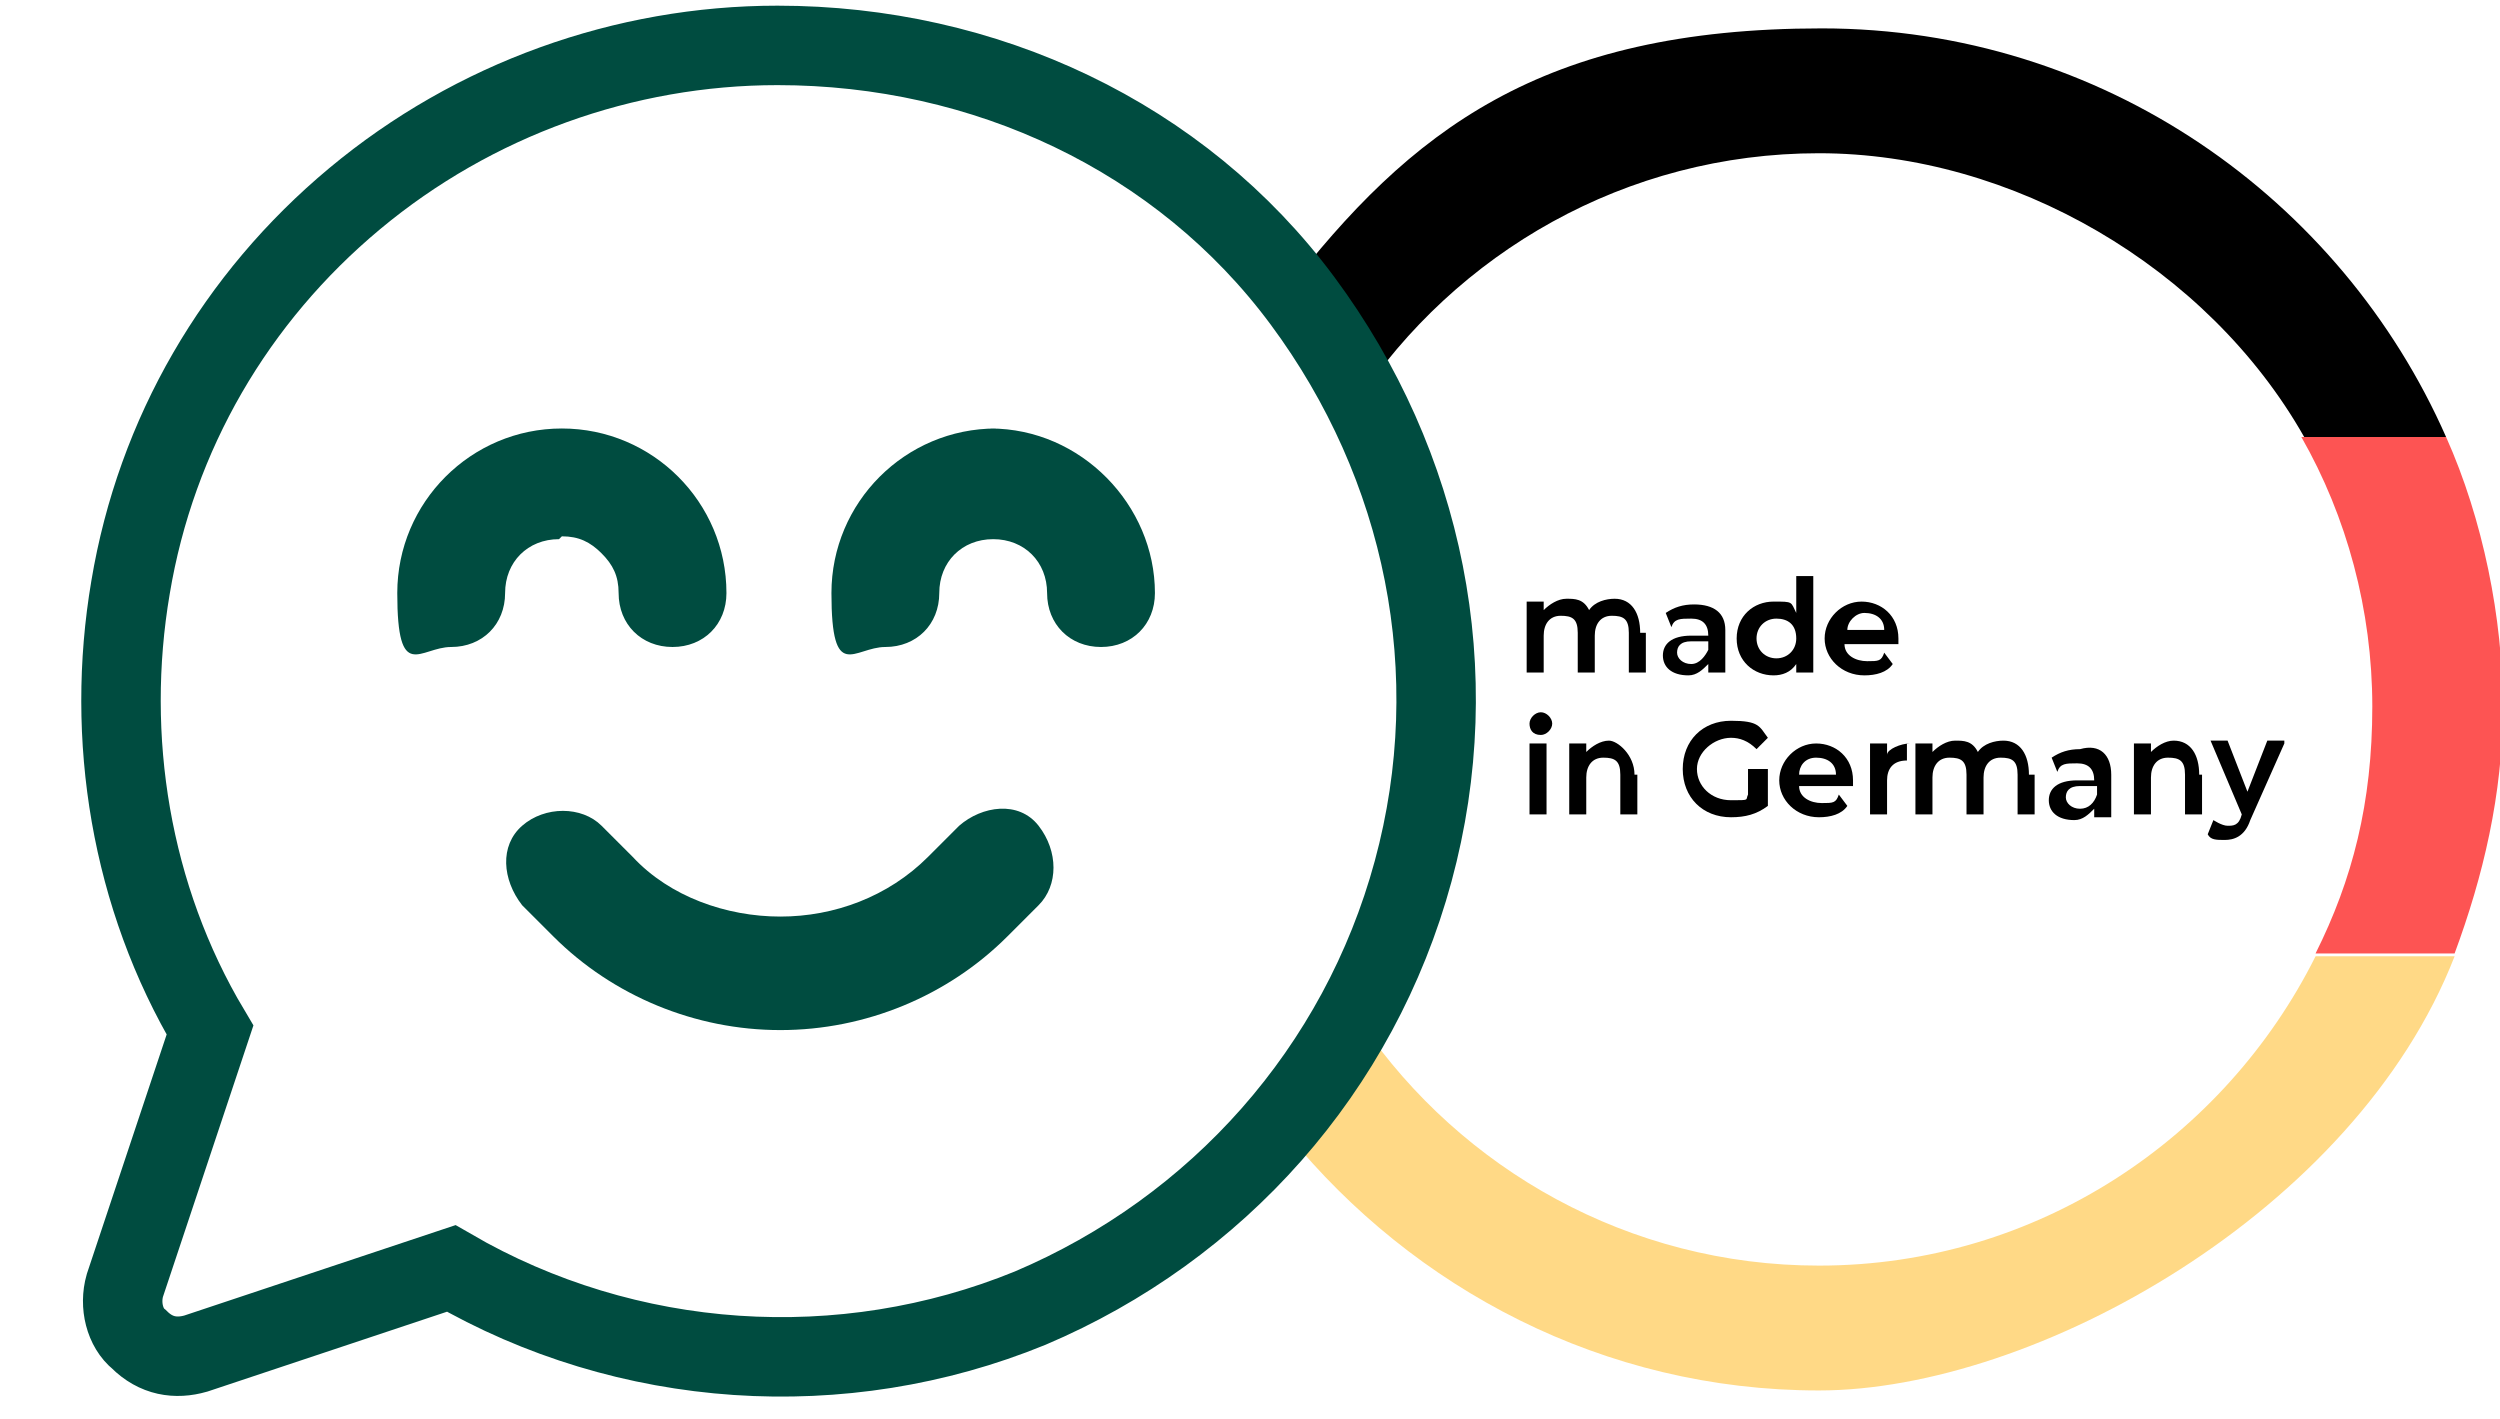
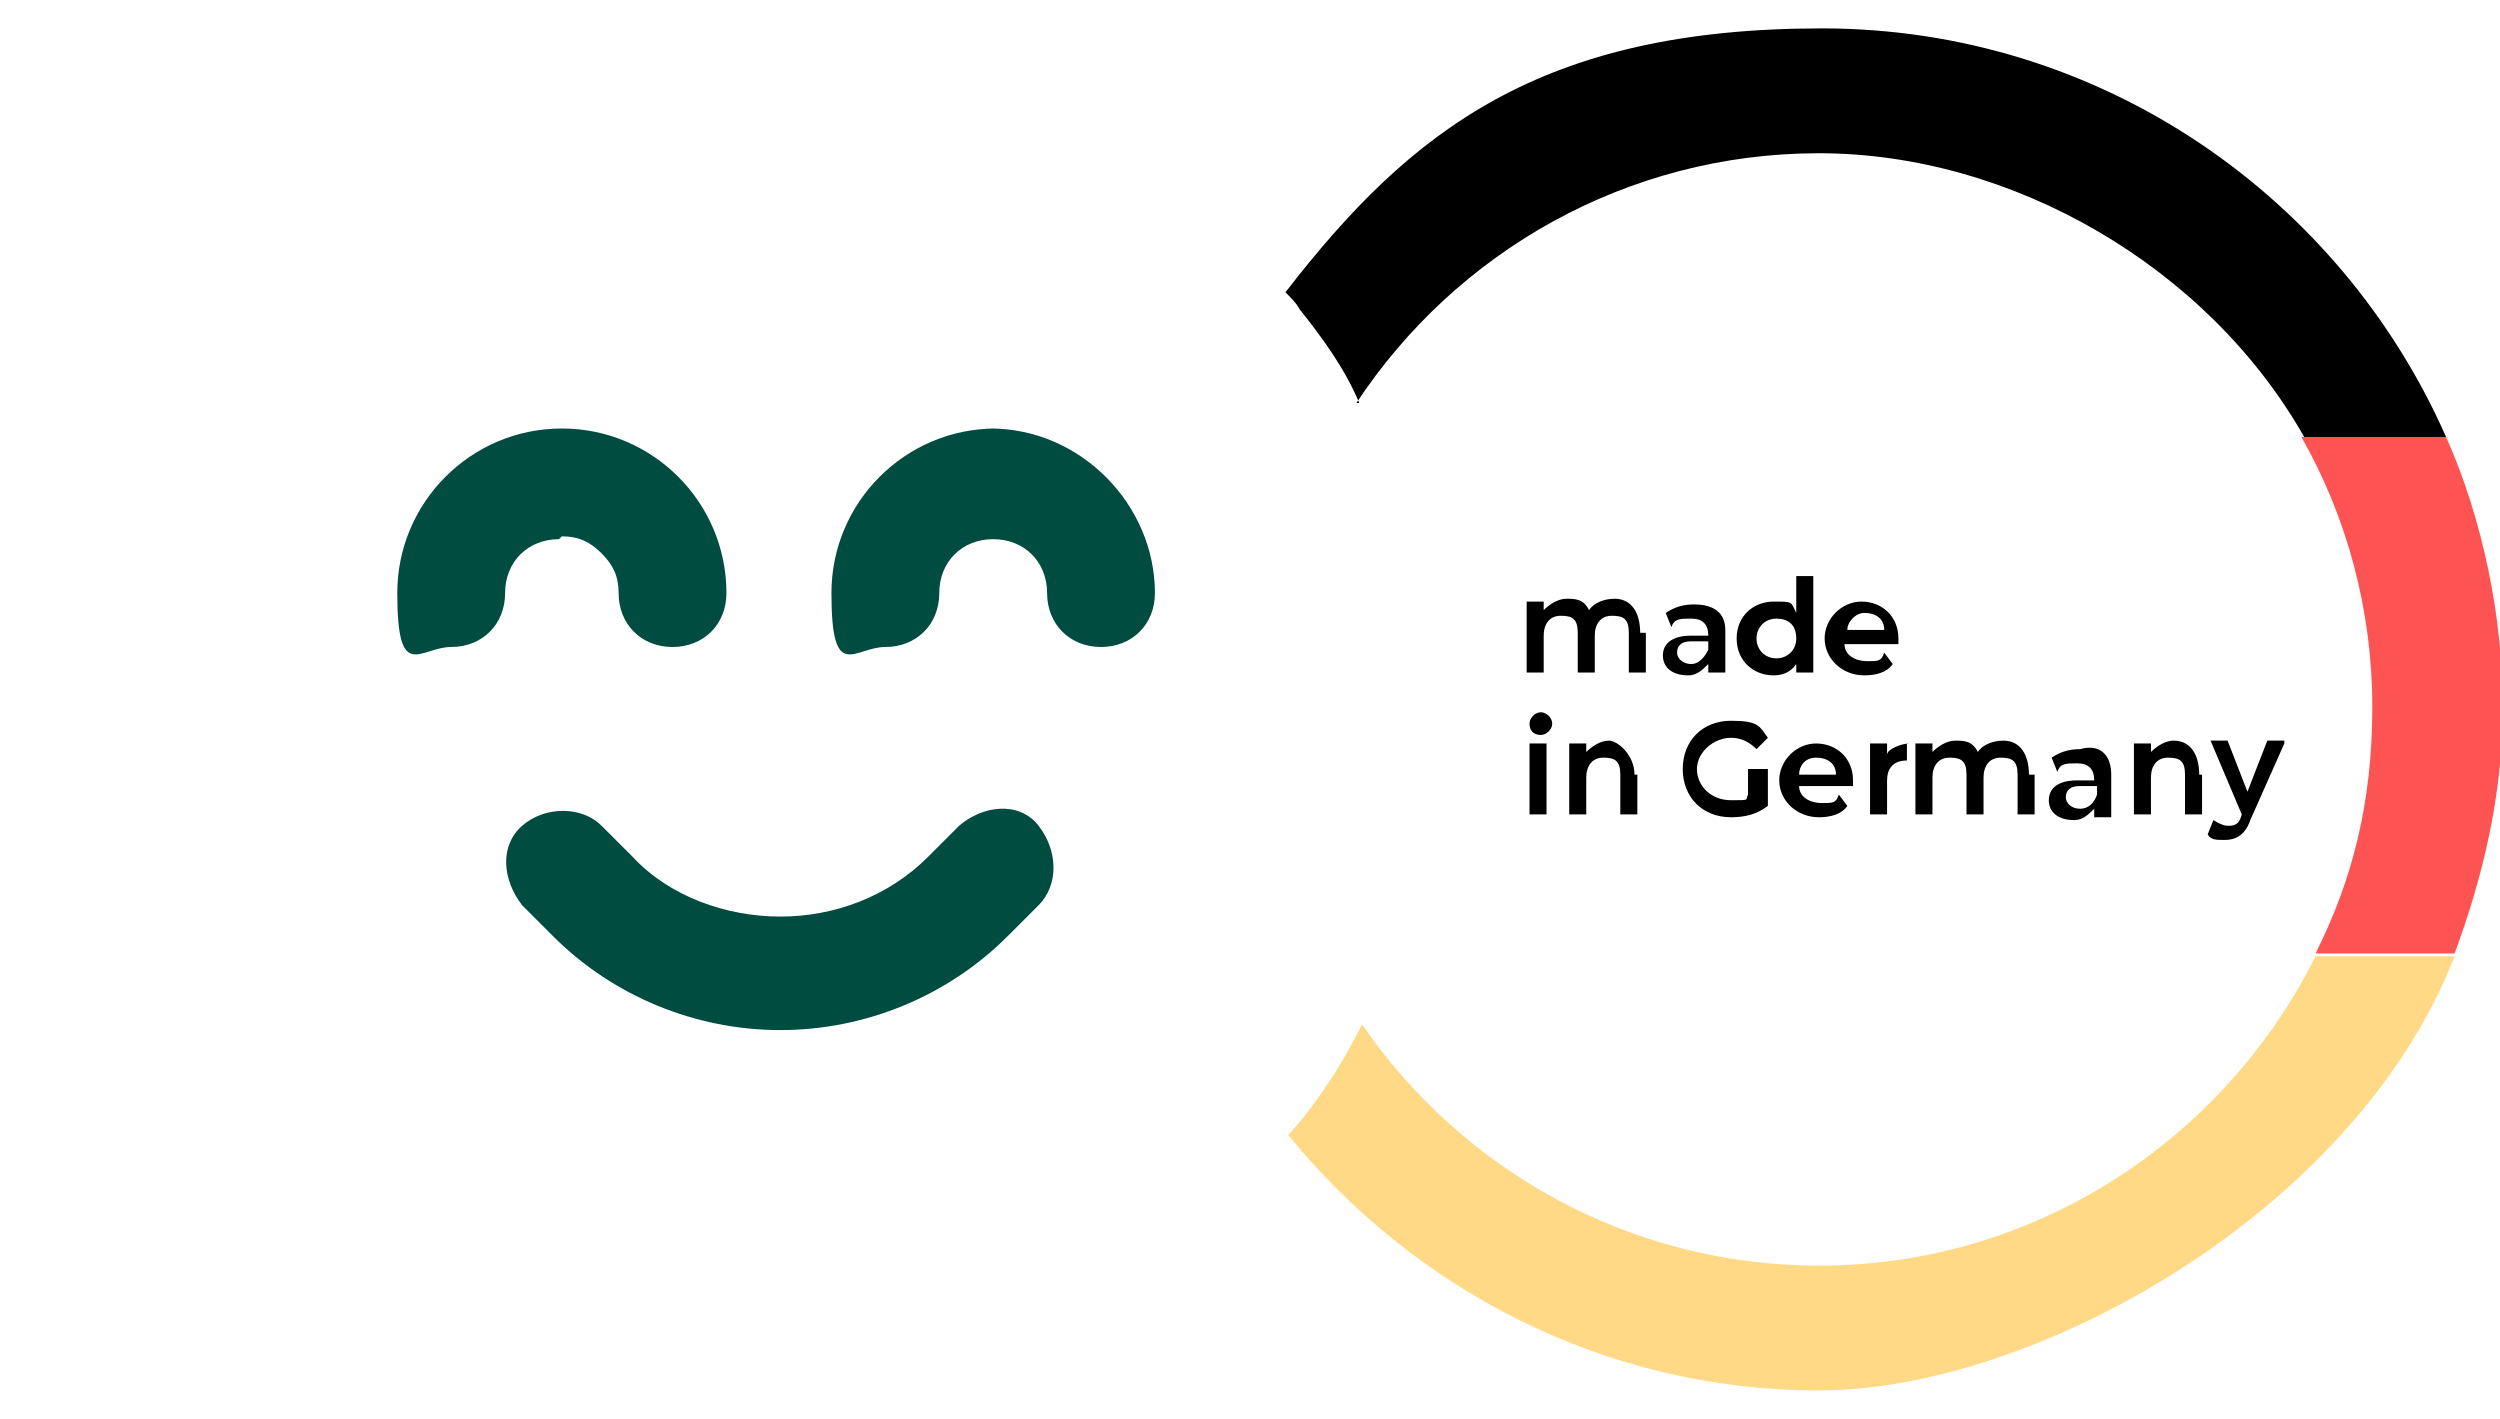
<svg xmlns="http://www.w3.org/2000/svg" viewBox="0 0 88.1 50" version="1.1" id="_Layer_">
  <defs>
    <style>
      .st0, .st1 {
        fill: none;
      }

      .st2 {
        fill: #ffd986;
      }

      .st3 {
        isolation: isolate;
      }

      .st1 {
        stroke: #004c40;
        stroke-miterlimit: 10;
        stroke-width: 2.8px;
      }

      .st4 {
        fill: #004c40;
      }

      .st5 {
        fill: #fd5453;
      }
    </style>
  </defs>
  <g>
    <path d="M64.1,5.4c-6.8,0-12.7,3.5-16.3,8.8,2.8,5.2,3.5,11.4,1.9,17.2-.5,1.7-1,3.2-1.8,4.7,3.5,5.1,9.4,8.5,16.1,8.5s14.3-4.4,17.5-10.9c1.3-2.7,2-5.6,2-8.7s-.9-6.7-2.5-9.5c-3.3-6.1-9.6-10.1-17-10.1h0Z" class="st0" />
    <path d="M47.8,14.2c3.5-5.3,9.5-8.8,16.3-8.8s13.7,4,17.1,10h5c-3.7-8.4-12.1-14.4-22-14.4s-14.5,3.6-18.9,9.3c.2.2.4.4.5.6.8,1,1.6,2.1,2.1,3.3h0Z" />
    <path d="M64.1,44.6c-6.7,0-12.6-3.4-16.1-8.5-.7,1.4-1.6,2.8-2.6,3.9,4.4,5.4,11.1,9,18.7,9s18.9-6.3,22.4-15.3h-4.9c-3.2,6.4-9.8,10.9-17.5,10.9h0Z" class="st2" />
    <path d="M86.1,15.4h-5c1.6,2.8,2.5,6.1,2.5,9.5s-.7,6.1-2,8.7h4.9c1-2.7,1.7-5.6,1.7-8.7s-.7-6.6-2-9.5h0Z" class="st5" />
  </g>
  <g class="st3">
    <path d="M58,22.3v1.4h-.6v-1.4c0-.5-.2-.6-.6-.6s-.6.3-.6.7v1.3h-.6v-1.4c0-.5-.2-.6-.6-.6s-.6.3-.6.7v1.3h-.6v-2.5h.6v.3c.2-.2.5-.4.8-.4s.6,0,.8.4c.2-.3.6-.4.9-.4.6,0,.9.5.9,1.2h0Z" />
  </g>
  <g class="st3">
    <path d="M60.8,22.2v1.5h-.6v-.3c-.2.2-.4.4-.7.4-.6,0-.9-.3-.9-.7s.3-.7,1-.7h.6c0-.4-.2-.6-.6-.6s-.6,0-.7.3l-.2-.5c.3-.2.6-.3,1-.3.7,0,1.1.3,1.1.9h0ZM60.2,22.9v-.3h-.6c-.4,0-.5.2-.5.4s.2.4.5.4.5-.3.6-.5h0Z" />
    <path d="M63.9,20.3v3.4h-.6v-.3c-.2.3-.5.4-.8.4-.7,0-1.3-.5-1.3-1.3s.6-1.3,1.3-1.3.6,0,.8.4v-1.3h.6ZM63.3,22.5c0-.5-.3-.7-.7-.7s-.7.3-.7.7.3.7.7.7.7-.3.7-.7Z" />
  </g>
  <g class="st3">
    <path d="M66.9,22.7h-1.9c0,.4.4.6.8.6s.5,0,.6-.3l.3.4c-.2.3-.6.4-1,.4-.8,0-1.4-.6-1.4-1.3s.6-1.3,1.3-1.3,1.3.5,1.3,1.3,0,.2,0,.3ZM65,22.2h1.4c0-.4-.3-.6-.7-.6-.3,0-.6.3-.6.6Z" />
  </g>
  <g class="st3">
    <path d="M53.9,25.5c0-.2.2-.4.4-.4s.4.2.4.4-.2.4-.4.4c-.3,0-.4-.2-.4-.4ZM53.9,26.2h.6v2.5h-.6v-2.5Z" />
  </g>
  <g class="st3">
    <path d="M57.7,27.3v1.4h-.6v-1.4c0-.5-.2-.6-.6-.6s-.6.3-.6.7v1.3h-.6v-2.5h.6v.3c.2-.2.5-.4.8-.4s.9.5.9,1.2h0Z" />
  </g>
  <g class="st3">
    <path d="M61.7,27.1h.6v1.3c-.4.3-.8.4-1.3.4-1,0-1.7-.7-1.7-1.7s.7-1.7,1.7-1.7,1,.2,1.3.6l-.4.4c-.3-.3-.6-.4-.9-.4-.6,0-1.2.5-1.2,1.1s.5,1.1,1.2,1.1.5,0,.6-.2v-.9h0Z" />
  </g>
  <g class="st3">
    <path d="M65.3,27.7h-1.9c0,.4.4.6.8.6s.5,0,.6-.3l.3.4c-.2.3-.6.4-1,.4-.8,0-1.4-.6-1.4-1.3s.6-1.3,1.3-1.3,1.3.5,1.3,1.3,0,.2,0,.3ZM63.3,27.3h1.4c0-.4-.3-.6-.7-.6s-.6.3-.6.6Z" />
  </g>
  <g class="st3">
    <path d="M67.2,26.2v.6h0c-.5,0-.7.3-.7.7v1.2h-.6v-2.5h.6v.4c0-.2.5-.4.8-.4h0Z" />
  </g>
  <g class="st3">
    <path d="M71.7,27.3v1.4h-.6v-1.4c0-.5-.2-.6-.6-.6s-.6.3-.6.7v1.3h-.6v-1.4c0-.5-.2-.6-.6-.6s-.6.3-.6.7v1.3h-.6v-2.5h.6v.3c.2-.2.5-.4.8-.4s.6,0,.8.4c.2-.3.6-.4.9-.4.6,0,.9.5.9,1.2h0Z" />
  </g>
  <g class="st3">
    <path d="M74.4,27.3v1.5h-.6v-.3c-.2.2-.4.4-.7.4-.6,0-.9-.3-.9-.7s.3-.7,1-.7h.6c0-.4-.2-.6-.6-.6s-.6,0-.7.3l-.2-.5c.3-.2.6-.3,1-.3.7-.2,1.1.2,1.1.9h0ZM73.9,28v-.3h-.6c-.4,0-.5.2-.5.4s.2.4.5.4.5-.2.6-.5h0Z" />
  </g>
  <g class="st3">
    <path d="M77.6,27.3v1.4h-.6v-1.4c0-.5-.2-.6-.6-.6s-.6.3-.6.7v1.3h-.6v-2.5h.6v.3c.2-.2.5-.4.8-.4.6,0,.9.5.9,1.2h0Z" />
    <path d="M80.5,26.2l-1.2,2.7c-.2.6-.6.7-.9.7s-.5,0-.6-.2l.2-.5c0,0,.3.2.5.2s.4,0,.5-.4h0c0,0-1.1-2.6-1.1-2.6h.6l.7,1.8.7-1.8h.6Z" />
  </g>
  <g>
-     <path d="M27.4,1.6c-5.4,0-10.7,1.9-14.9,5.4s-7,8.3-7.9,13.7c-.9,5.3,0,10.9,2.8,15.6l-3,9c-.2.7,0,1.5.5,1.9.6.6,1.3.7,2,.5l9-3c6.2,3.6,13.8,4.1,20.4,1.4,6.6-2.8,11.6-8.4,13.5-15.4s.4-14.3-3.9-20.1S34.7,1.6,27.4,1.6h0Z" class="st1" />
    <path d="M19.8,18.9c.6,0,1,.2,1.4.6.4.4.6.8.6,1.4,0,1.1.8,1.9,1.9,1.9s1.9-.8,1.9-1.9c0-3.2-2.6-5.8-5.8-5.8s-5.8,2.6-5.8,5.8.8,1.9,1.9,1.9,1.9-.8,1.9-1.9.8-1.9,1.9-1.9h0Z" class="st4" />
    <path d="M35.1,15.1c-3.2,0-5.8,2.6-5.8,5.8s.8,1.9,1.9,1.9,1.9-.8,1.9-1.9.8-1.9,1.9-1.9,1.9.8,1.9,1.9.8,1.9,1.9,1.9,1.9-.8,1.9-1.9c0-3.1-2.6-5.8-5.8-5.8h0Z" class="st4" />
    <path d="M33.8,29.1l-1.1,1.1h0c-1.4,1.4-3.3,2.1-5.2,2.1s-3.9-.7-5.2-2.1l-1.1-1.1h0c-.7-.7-2-.7-2.8,0s-.7,1.9,0,2.8l1.1,1.1h0c2.1,2.1,5,3.3,8,3.3s5.9-1.2,8-3.3l1.1-1.1h0c.7-.7.7-1.9,0-2.8s-2-.7-2.8,0h0Z" class="st4" />
  </g>
</svg>